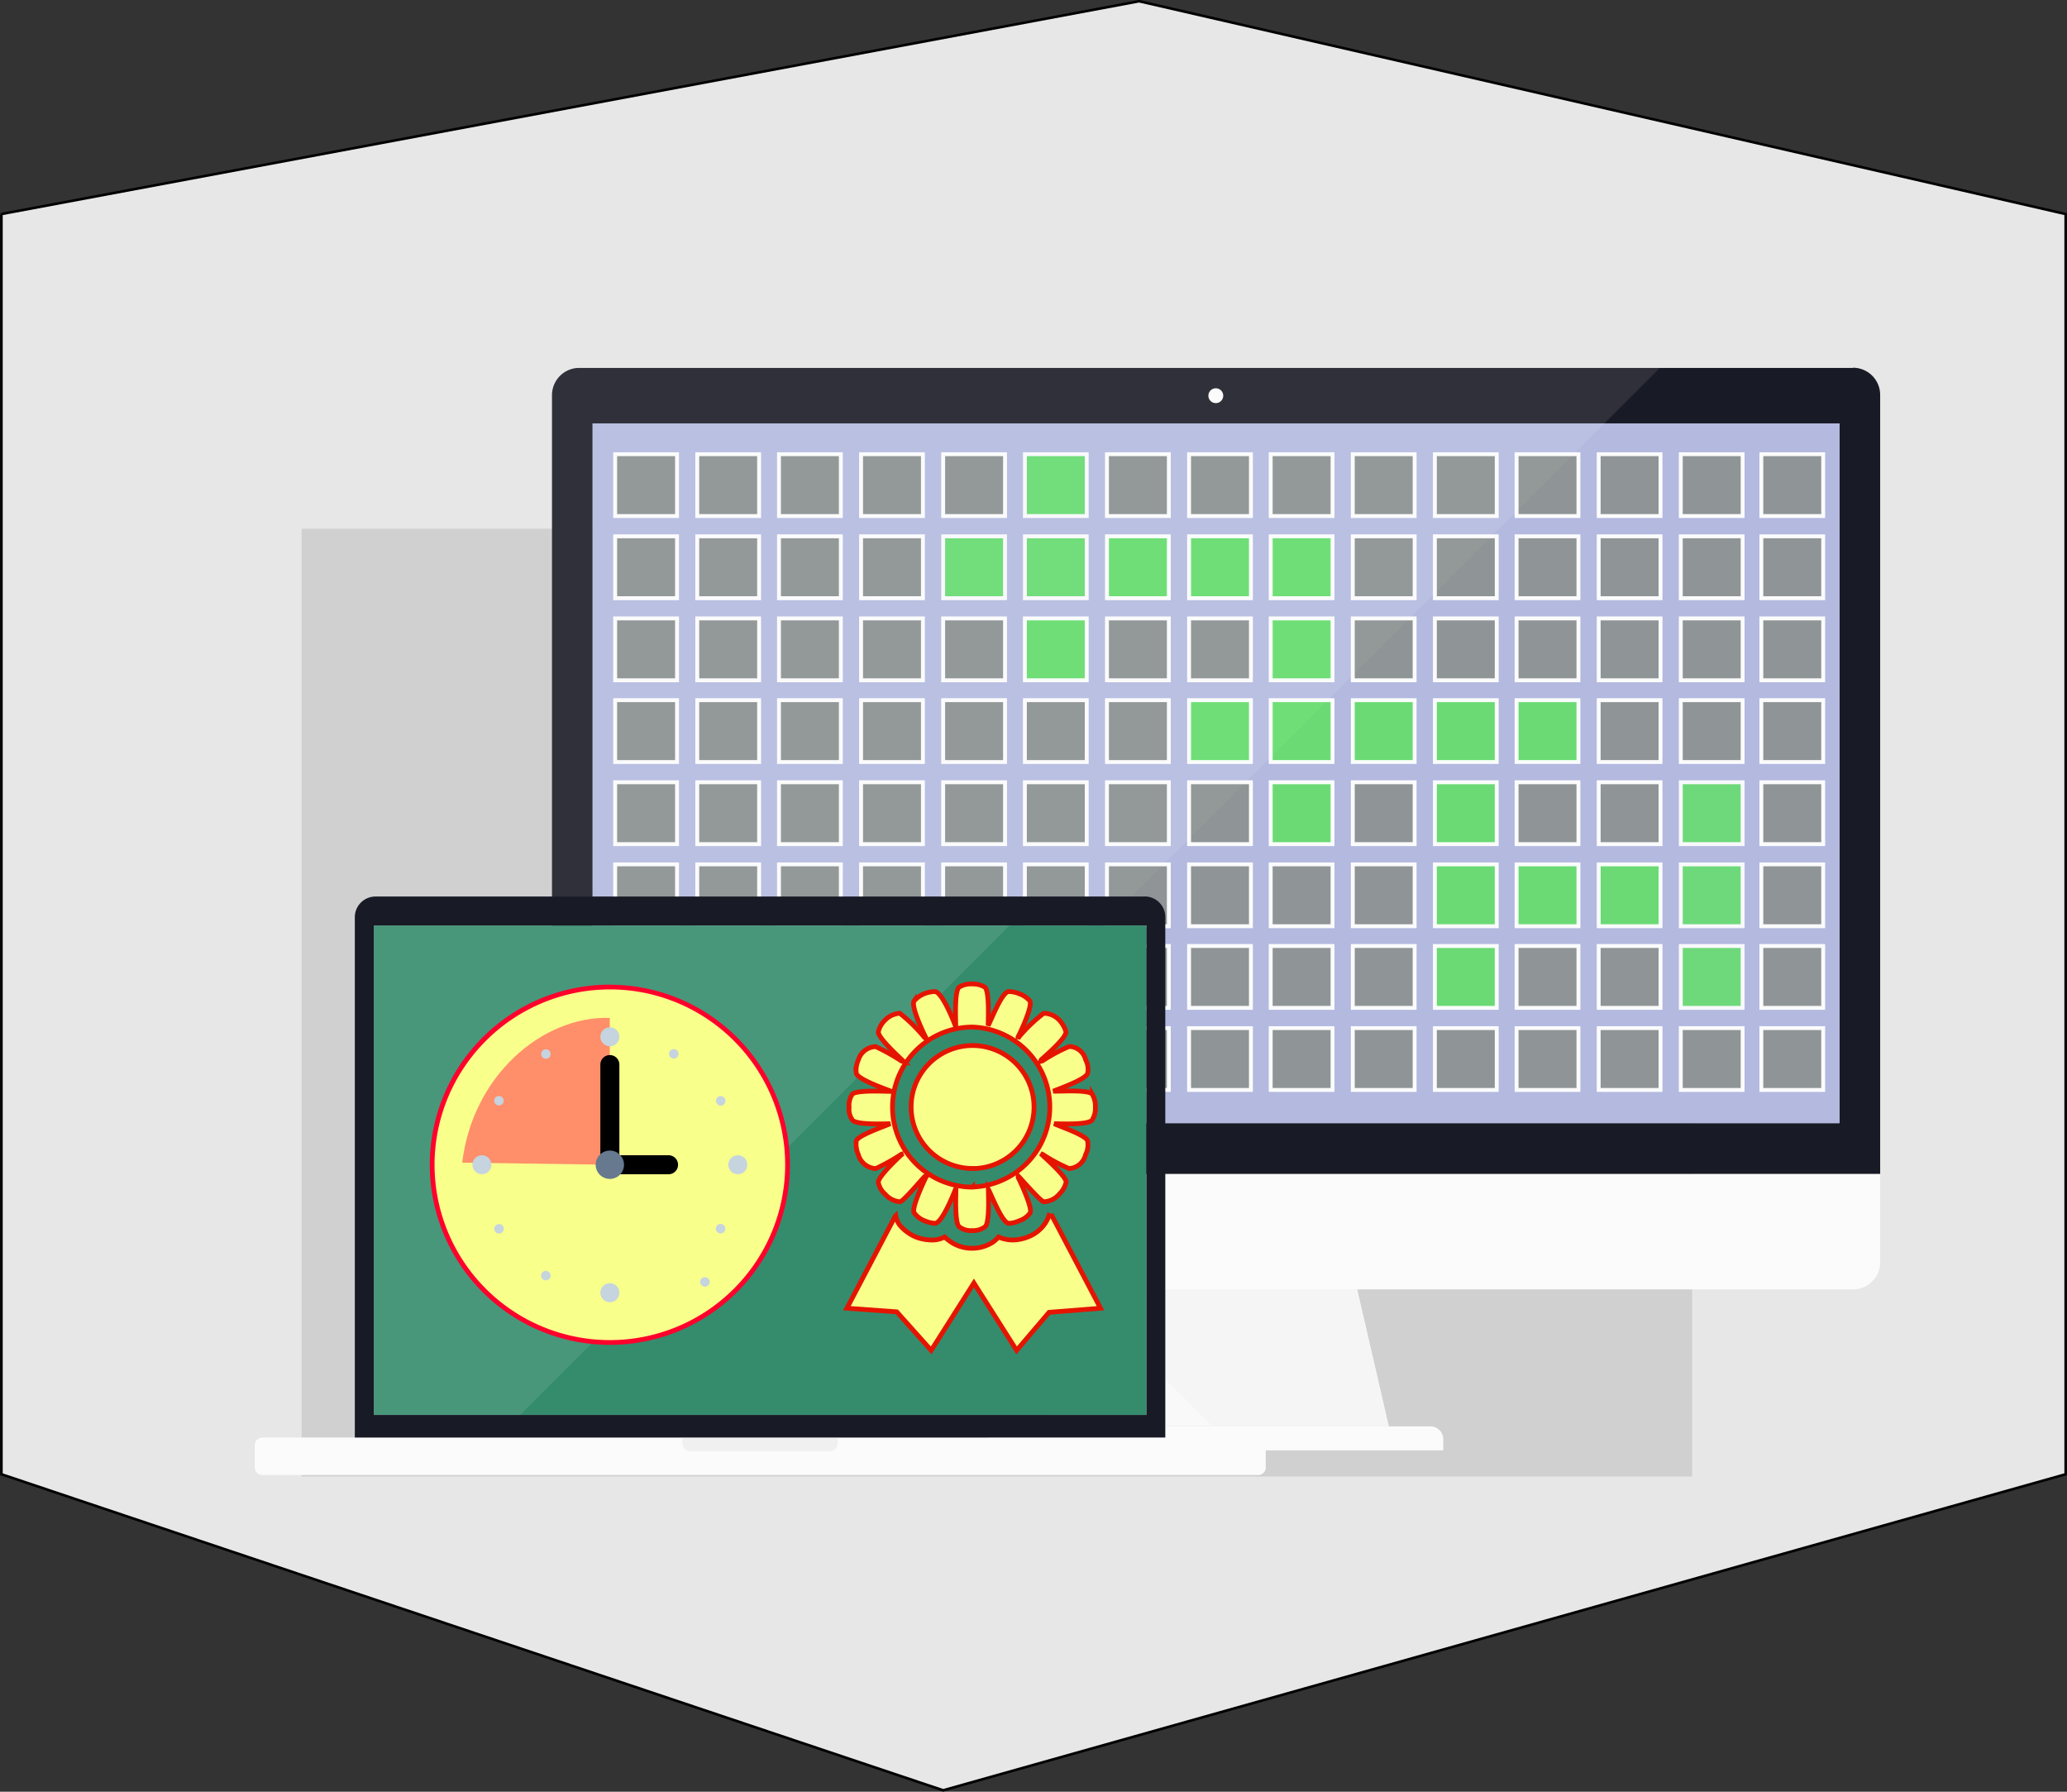
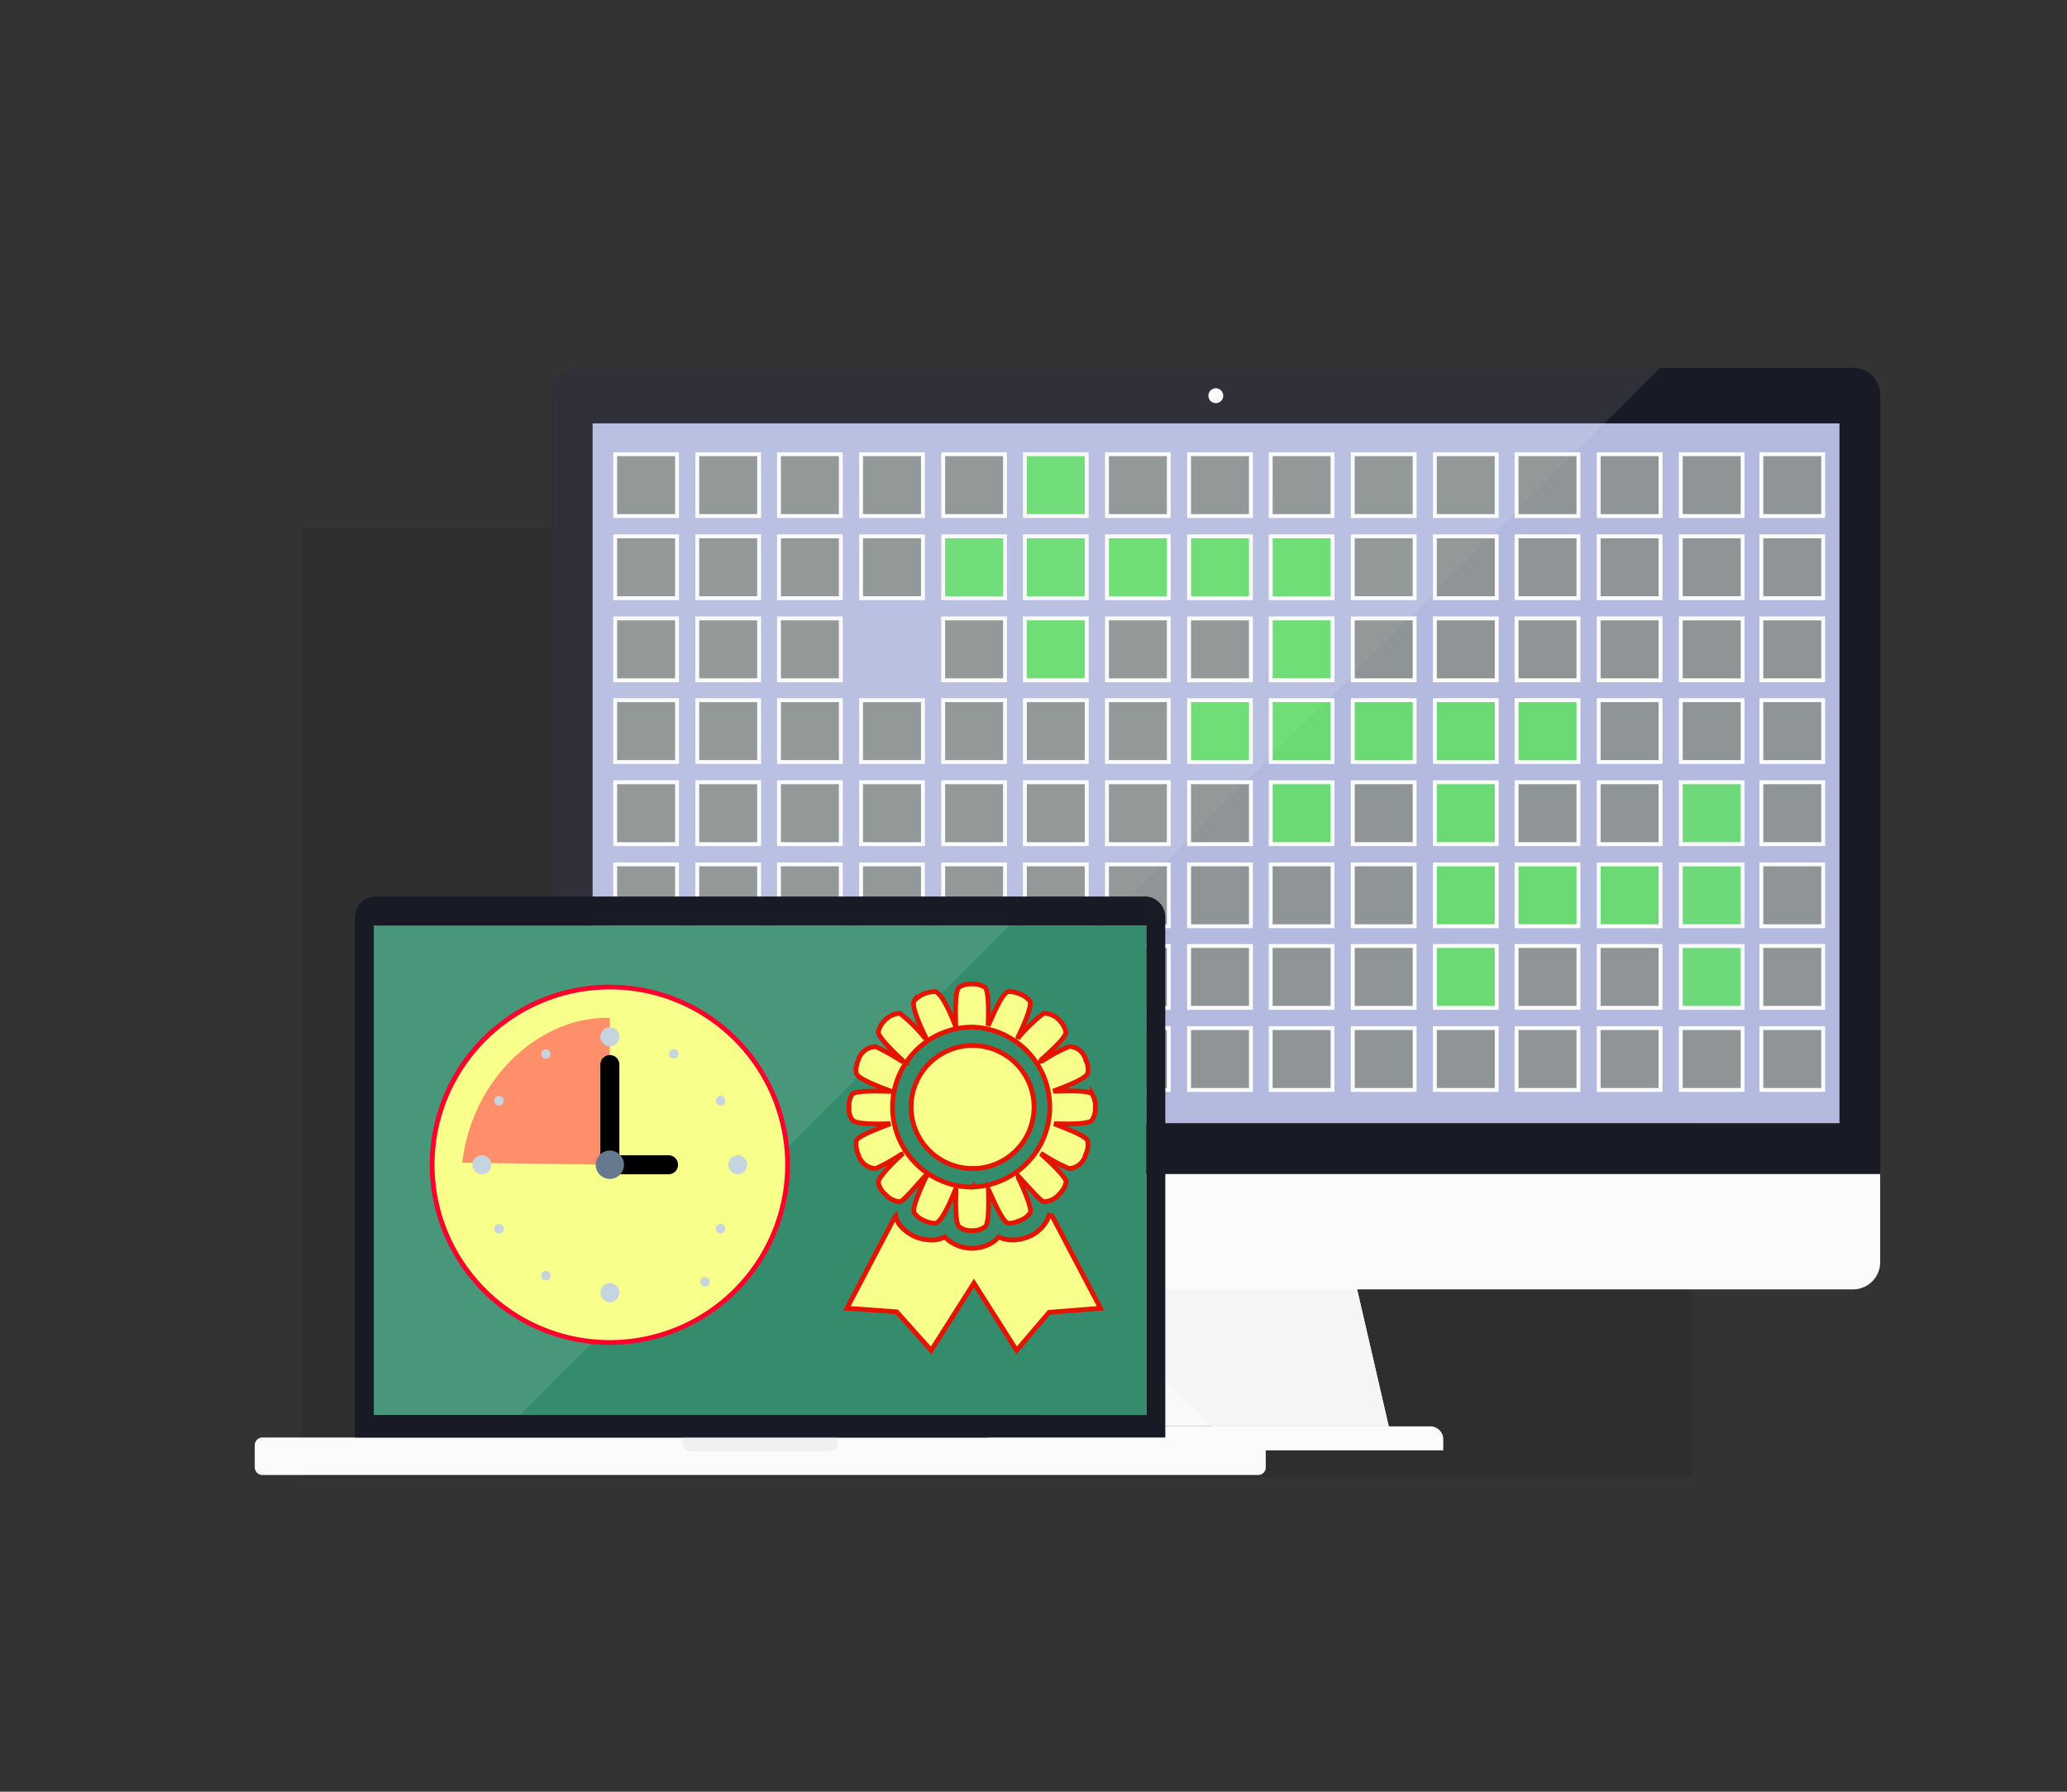
<svg xmlns="http://www.w3.org/2000/svg" viewBox="0 0 217.29 188.32">
  <rect x="0" y="0" width="217.29" height="188.32" fill="#333333" stroke="none" />
  <defs>
    <style>.a,.p,.x{fill:none;}.b{fill:#e7e7e7;stroke-width:0.27px;}.b,.x{stroke:#000;}.b,.l,.m,.p,.x{stroke-linecap:round;}.c{opacity:0.1;}.d{fill:#181a25;}.e{fill:#fbfbfb;}.f{fill:#b3b9df;}.g{fill:#f9f9f9;}.h{fill:#f5f5f5;}.i{clip-path:url(#a);}.j{opacity:0.1;}.k{fill:#fff;}.l,.o{fill:#1dff00;}.l,.m{fill-opacity:0.5;}.l,.m,.p{stroke:#fff;stroke-width:0.41px;}.l,.m,.n{opacity:0.95;isolation:isolate;}.m{fill:#676d46;}.o{opacity:0.5;}.q{fill:#348c6d;}.r{fill:#f0f0f0;}.s{clip-path:url(#b);}.t,.u{fill:#f9ff8b;}.t{stroke:#e51400;stroke-width:0.5px;}.v{fill:#ff002c;}.w{fill:#ff8e6a;}.x{stroke-miterlimit:10;stroke-width:2px;}.y{fill:#66798f;}.z{fill:#c5d4de;}</style>
    <clipPath id="a" transform="translate(-751.41 -29.5)">
      <rect class="a" x="809.44" y="68.17" width="116.45" height="84.73" />
    </clipPath>
    <clipPath id="b" transform="translate(-751.41 -29.5)">
      <rect class="a" x="788.72" y="123.73" width="71.87" height="56.86" />
    </clipPath>
  </defs>
  <title>linkbox-takhtkhel</title>
-   <path class="b" d="M751.54,52L871.16,29.63,968.56,52V184.45l-118,33.22-99-33.22V52Z" transform="translate(-751.41 -29.5)" />
  <rect class="c" x="31.71" y="55.57" width="146.18" height="99.62" />
  <path class="d" d="M944.78,147.55H813.71V74H944.78v73.55Zm1.43-79.38H812.29A2.86,2.86,0,0,0,809.44,71V152.9H949.06V71a2.86,2.86,0,0,0-2.85-2.85" transform="translate(-751.41 -29.5)" />
  <path class="e" d="M809.44,152.9v9.27a2.86,2.86,0,0,0,2.85,2.85H946.21a2.86,2.86,0,0,0,2.85-2.85V152.9H809.44Z" transform="translate(-751.41 -29.5)" />
  <path class="e" d="M880,71.09a0.78,0.78,0,1,1-.78-0.78,0.78,0.78,0,0,1,.78.78" transform="translate(-751.41 -29.5)" />
  <path class="f" d="M944.78,147.55H813.71V74H944.78v73.55Z" transform="translate(-751.41 -29.5)" />
  <path class="e" d="M901.71,179.42H856.79a1.36,1.36,0,0,0-1.43,1.26v1.26h47.77v-1.26a1.36,1.36,0,0,0-1.43-1.26" transform="translate(-751.41 -29.5)" />
  <path class="g" d="M864.43,165l-3.33,14.41H897.4L894.07,165H864.43Z" transform="translate(-751.41 -29.5)" />
  <path class="h" d="M894.07,165H864.43l14.41,14.41H897.4Z" transform="translate(-751.41 -29.5)" />
  <g class="i">
    <g class="j">
      <path class="k" d="M925.89,68.17H812.29A2.86,2.86,0,0,0,809.44,71V152.9h31.73Z" transform="translate(-751.41 -29.5)" />
    </g>
  </g>
  <rect class="l" x="133.58" y="65" width="6.5" height="6.5" />
  <rect class="l" x="133.58" y="56.37" width="6.5" height="6.5" />
  <rect class="m" x="133.58" y="47.74" width="6.5" height="6.5" />
  <rect class="m" x="142.21" y="65" width="6.5" height="6.5" />
  <rect class="m" x="142.21" y="56.37" width="6.5" height="6.5" />
  <rect class="m" x="142.21" y="47.74" width="6.5" height="6.5" />
  <rect class="m" x="150.84" y="65" width="6.5" height="6.5" />
  <rect class="m" x="150.84" y="56.37" width="6.5" height="6.5" />
  <rect class="m" x="150.84" y="47.74" width="6.5" height="6.5" />
  <rect class="m" x="133.58" y="90.85" width="6.5" height="6.5" />
  <rect class="l" x="133.58" y="82.22" width="6.5" height="6.5" />
  <rect class="l" x="133.58" y="73.59" width="6.5" height="6.5" />
  <rect class="m" x="142.21" y="90.85" width="6.5" height="6.5" />
  <rect class="m" x="142.21" y="82.22" width="6.5" height="6.5" />
  <rect class="l" x="142.21" y="73.59" width="6.5" height="6.5" />
  <rect class="l" x="150.84" y="90.85" width="6.5" height="6.5" />
  <rect class="l" x="150.84" y="82.22" width="6.5" height="6.5" />
  <rect class="l" x="150.84" y="73.59" width="6.5" height="6.5" />
  <rect class="m" x="159.43" y="65" width="6.5" height="6.5" />
  <rect class="m" x="159.43" y="56.37" width="6.5" height="6.5" />
  <rect class="m" x="159.43" y="47.74" width="6.5" height="6.5" />
  <rect class="m" x="168.06" y="65" width="6.5" height="6.5" />
  <rect class="m" x="168.06" y="56.37" width="6.5" height="6.5" />
  <rect class="m" x="168.06" y="47.74" width="6.5" height="6.5" />
  <rect class="m" x="176.69" y="65" width="6.5" height="6.5" />
  <rect class="m" x="176.69" y="56.37" width="6.5" height="6.5" />
  <rect class="m" x="176.69" y="47.74" width="6.5" height="6.5" />
  <rect class="l" x="159.43" y="90.85" width="6.5" height="6.5" />
  <rect class="m" x="159.43" y="82.22" width="6.5" height="6.5" />
  <rect class="l" x="159.43" y="73.59" width="6.5" height="6.5" />
  <rect class="l" x="168.06" y="90.85" width="6.5" height="6.5" />
  <rect class="m" x="168.06" y="82.22" width="6.5" height="6.5" />
  <rect class="m" x="168.06" y="73.59" width="6.5" height="6.5" />
  <g class="n">
    <g class="n">
      <rect class="o" x="176.69" y="90.85" width="6.5" height="6.5" />
      <rect class="p" x="176.69" y="90.85" width="6.5" height="6.5" />
    </g>
  </g>
  <g class="n">
    <g class="n">
      <rect class="o" x="176.69" y="82.22" width="6.5" height="6.5" />
      <rect class="p" x="176.69" y="82.22" width="6.5" height="6.5" />
    </g>
  </g>
  <rect class="m" x="176.69" y="73.59" width="6.5" height="6.5" />
  <rect class="m" x="81.89" y="65" width="6.5" height="6.5" />
  <rect class="m" x="81.89" y="56.37" width="6.5" height="6.5" />
  <rect class="m" x="81.89" y="47.74" width="6.5" height="6.5" />
-   <rect class="m" x="90.52" y="65" width="6.5" height="6.5" />
  <rect class="m" x="90.52" y="56.37" width="6.5" height="6.5" />
  <rect class="m" x="90.52" y="47.74" width="6.5" height="6.5" />
  <rect class="m" x="99.15" y="65" width="6.5" height="6.5" />
  <g class="n">
    <g class="n">
      <rect class="o" x="99.15" y="56.37" width="6.5" height="6.5" />
      <rect class="p" x="99.15" y="56.37" width="6.5" height="6.5" />
    </g>
  </g>
  <rect class="m" x="99.15" y="47.74" width="6.5" height="6.5" />
  <rect class="m" x="81.89" y="90.85" width="6.5" height="6.5" />
  <rect class="m" x="81.89" y="82.22" width="6.5" height="6.5" />
  <rect class="m" x="81.89" y="73.59" width="6.5" height="6.5" />
  <rect class="m" x="90.52" y="90.85" width="6.5" height="6.5" />
  <rect class="m" x="90.52" y="82.22" width="6.5" height="6.5" />
  <rect class="m" x="90.52" y="73.59" width="6.5" height="6.5" />
  <rect class="m" x="99.15" y="90.85" width="6.5" height="6.5" />
  <rect class="m" x="99.15" y="82.22" width="6.5" height="6.5" />
  <rect class="m" x="99.15" y="73.59" width="6.5" height="6.5" />
  <rect class="l" x="107.74" y="65" width="6.5" height="6.5" />
  <g class="n">
    <g class="n">
      <rect class="o" x="107.74" y="56.37" width="6.5" height="6.5" />
      <rect class="p" x="107.74" y="56.37" width="6.5" height="6.5" />
    </g>
  </g>
  <g class="n">
    <g class="n">
      <rect class="o" x="107.74" y="47.74" width="6.5" height="6.5" />
      <rect class="p" x="107.74" y="47.74" width="6.5" height="6.5" />
    </g>
  </g>
  <rect class="m" x="116.37" y="65" width="6.5" height="6.5" />
  <rect class="l" x="116.37" y="56.37" width="6.5" height="6.5" />
  <rect class="m" x="116.37" y="47.74" width="6.5" height="6.5" />
  <rect class="m" x="125" y="65" width="6.5" height="6.5" />
  <rect class="l" x="125" y="56.37" width="6.5" height="6.5" />
  <rect class="m" x="125" y="47.74" width="6.5" height="6.5" />
  <rect class="m" x="107.74" y="90.85" width="6.5" height="6.5" />
  <rect class="m" x="107.74" y="82.22" width="6.5" height="6.5" />
  <rect class="m" x="107.74" y="73.59" width="6.5" height="6.5" />
  <rect class="m" x="116.37" y="90.85" width="6.5" height="6.5" />
  <rect class="m" x="116.37" y="82.22" width="6.5" height="6.5" />
  <rect class="m" x="116.37" y="73.59" width="6.5" height="6.5" />
  <rect class="m" x="125" y="90.85" width="6.5" height="6.5" />
  <rect class="m" x="125" y="82.22" width="6.5" height="6.5" />
  <rect class="l" x="125" y="73.59" width="6.5" height="6.5" />
  <rect class="m" x="133.58" y="108.06" width="6.5" height="6.5" />
  <rect class="m" x="133.58" y="99.43" width="6.5" height="6.5" />
  <rect class="m" x="142.21" y="108.06" width="6.5" height="6.5" />
  <rect class="m" x="142.21" y="99.43" width="6.5" height="6.5" />
  <rect class="m" x="150.84" y="108.06" width="6.5" height="6.5" />
  <rect class="l" x="150.84" y="99.43" width="6.5" height="6.5" />
  <rect class="m" x="159.43" y="108.06" width="6.5" height="6.5" />
  <rect class="m" x="159.43" y="99.43" width="6.5" height="6.5" />
  <rect class="m" x="168.06" y="108.06" width="6.5" height="6.5" />
  <rect class="m" x="168.06" y="99.43" width="6.5" height="6.5" />
  <rect class="m" x="176.69" y="108.06" width="6.5" height="6.5" />
  <g class="n">
    <g class="n">
      <rect class="o" x="176.69" y="99.43" width="6.5" height="6.5" />
      <rect class="p" x="176.69" y="99.43" width="6.5" height="6.5" />
    </g>
  </g>
  <rect class="m" x="107.74" y="108.06" width="6.5" height="6.5" />
  <rect class="m" x="107.74" y="99.43" width="6.5" height="6.5" />
  <rect class="m" x="116.37" y="108.06" width="6.5" height="6.5" />
  <rect class="m" x="116.37" y="99.43" width="6.5" height="6.5" />
  <rect class="m" x="125" y="108.06" width="6.5" height="6.5" />
  <rect class="m" x="125" y="99.43" width="6.5" height="6.5" />
  <rect class="m" x="64.67" y="65" width="6.5" height="6.5" />
  <rect class="m" x="64.67" y="56.37" width="6.5" height="6.5" />
  <rect class="m" x="64.67" y="47.74" width="6.5" height="6.5" />
  <rect class="m" x="73.3" y="65" width="6.5" height="6.5" />
  <rect class="m" x="73.3" y="56.37" width="6.5" height="6.5" />
  <rect class="m" x="73.3" y="47.74" width="6.5" height="6.5" />
  <rect class="m" x="64.67" y="90.85" width="6.5" height="6.5" />
  <rect class="m" x="64.67" y="82.22" width="6.5" height="6.5" />
  <rect class="m" x="64.67" y="73.59" width="6.5" height="6.5" />
  <rect class="m" x="73.3" y="90.85" width="6.5" height="6.5" />
  <rect class="m" x="73.3" y="82.22" width="6.5" height="6.5" />
  <rect class="m" x="73.3" y="73.59" width="6.5" height="6.5" />
  <rect class="m" x="64.67" y="108.06" width="6.5" height="6.5" />
  <rect class="m" x="64.67" y="99.43" width="6.5" height="6.5" />
  <rect class="m" x="73.3" y="108.06" width="6.5" height="6.5" />
  <rect class="m" x="73.3" y="99.43" width="6.5" height="6.5" />
  <rect class="m" x="81.89" y="108.06" width="6.5" height="6.5" />
  <rect class="m" x="81.89" y="99.43" width="6.5" height="6.5" />
  <rect class="m" x="90.52" y="108.06" width="6.5" height="6.5" />
  <rect class="m" x="90.52" y="99.43" width="6.5" height="6.5" />
  <rect class="m" x="99.15" y="108.06" width="6.5" height="6.5" />
  <rect class="m" x="99.15" y="99.43" width="6.5" height="6.5" />
  <rect class="m" x="185.16" y="65" width="6.5" height="6.5" />
  <rect class="m" x="185.16" y="56.37" width="6.5" height="6.5" />
  <rect class="m" x="185.16" y="47.74" width="6.5" height="6.5" />
  <rect class="m" x="185.16" y="90.85" width="6.5" height="6.5" />
  <rect class="m" x="185.16" y="82.22" width="6.5" height="6.5" />
  <rect class="m" x="185.16" y="73.59" width="6.5" height="6.5" />
  <rect class="m" x="185.16" y="108.06" width="6.5" height="6.5" />
  <rect class="m" x="185.16" y="99.43" width="6.5" height="6.5" />
  <path class="q" d="M871.93,178.22H790.7V126.77h81.23v51.44Z" transform="translate(-751.41 -29.5)" />
  <path class="e" d="M884.48,183.72a0.81,0.81,0,0,1-.81.81H779a0.82,0.82,0,0,1-.81-0.81V181.4a0.81,0.81,0,0,1,.81-0.81H883.66a0.81,0.81,0,0,1,.81.81v2.32Z" transform="translate(-751.41 -29.5)" />
  <path class="e" d="M831.85,125.24a0.53,0.53,0,1,1-.53-0.53,0.53,0.53,0,0,1,.53.53" transform="translate(-751.41 -29.5)" />
  <path class="r" d="M823.15,180.59v0.63a0.81,0.81,0,0,0,.81.81h14.71a0.81,0.81,0,0,0,.81-0.81v-0.63H823.15Z" transform="translate(-751.41 -29.5)" />
  <g class="s">
    <g class="j">
      <path class="k" d="M860.58,123.73h-69.7a2.17,2.17,0,0,0-2.17,2.17v54.69h15Z" transform="translate(-751.41 -29.5)" />
    </g>
  </g>
  <path class="d" d="M871.93,178.22H790.7V126.77h81.23v51.44Zm-0.18-54.49H790.88a2.17,2.17,0,0,0-2.17,2.17v54.69h85.2V125.89a2.17,2.17,0,0,0-2.17-2.17" transform="translate(-751.41 -29.5)" />
  <path class="t" d="M861.92,157.29H862L867.1,167l-5.41.43-3.41,4-4.49-7.08-4.49,7.08-3.62-4.05-5.24-.38,5.08-9.68,0.05-.05a2.25,2.25,0,0,0,.43,1,4.53,4.53,0,0,0,1.68,1.24,4.79,4.79,0,0,0,1.62.32,2.7,2.7,0,0,0,1.41-.32,5.16,5.16,0,0,0,.86.65,4,4,0,0,0,2.05.54,4.09,4.09,0,0,0,2-.54,3,3,0,0,0,.76-0.65,3.63,3.63,0,0,0,1.51.32,4.51,4.51,0,0,0,1.57-.32,3.78,3.78,0,0,0,1.68-1.24,3.44,3.44,0,0,0,.54-1A0.26,0.26,0,0,0,861.92,157.29Zm4.32-12.76a2.5,2.5,0,0,1,.32,1.35,2.31,2.31,0,0,1-.32,1.3c-0.27.59-3.41,0.43-4,.43h0c0.54,0.27,3.46,1.24,3.51,1.84a2.26,2.26,0,0,1-.22,1.41,1.9,1.9,0,0,1-1.73,1.46,17.2,17.2,0,0,1-2.81-1.51l-0.16-.05,0.05,0.05c0.32,0.32,2.81,2.49,2.59,3a2.49,2.49,0,0,1-.7,1.19,2.24,2.24,0,0,1-1.62.81c-0.32,0-2.32-2.32-2.65-2.65l-0.05-.05v0.16c0.22,0.43,1.57,3.3,1.24,3.73a2.29,2.29,0,0,1-1.14.81,2.89,2.89,0,0,1-1.08.27c-0.7,0-1.84-3-2.16-3.57h0c0,0.54.16,3.68-.38,3.95a2.05,2.05,0,0,1-1.3.38,2,2,0,0,1-1.35-.38c-0.54-.27-0.38-3.41-0.38-3.95v-0.11l-0.05.11c-0.22.54-1.41,3.57-2.16,3.57a3.47,3.47,0,0,1-1.08-.27,2.39,2.39,0,0,1-1.08-.81c-0.38-.43,1-3.3,1.19-3.73l0.11-.16-0.22.05c-0.32.32-2.27,2.65-2.59,2.65a2.33,2.33,0,0,1-1.57-.81,2.12,2.12,0,0,1-.7-1.19c-0.16-.54,2.16-2.7,2.49-3l0.16-.05-0.22.05a21.76,21.76,0,0,1-2.7,1.51,2,2,0,0,1-1.84-1.46,2.72,2.72,0,0,1-.22-1.41c0.05-.59,3-1.57,3.57-1.84h0c-0.54,0-3.68.16-4-.43a1.94,1.94,0,0,1-.32-1.3,2.1,2.1,0,0,1,.32-1.35c0.32-.49,3.46-0.32,4-0.32h0.11l-0.11-.05c-0.54-.22-3.51-1.24-3.57-1.89a2.53,2.53,0,0,1,.22-1.35,1.94,1.94,0,0,1,1.84-1.41,21.76,21.76,0,0,1,2.7,1.51l0.22,0.05-0.16-.16c-0.32-.32-2.65-2.43-2.49-3a2.54,2.54,0,0,1,.7-1.19A2.39,2.39,0,0,1,846,136a16.26,16.26,0,0,1,2.59,2.54l0.22,0.16-0.11-.22c-0.22-.43-1.57-3.24-1.19-3.78a2.76,2.76,0,0,1,1.08-.76,3.16,3.16,0,0,1,1.08-.22c0.76,0,1.95,3,2.16,3.57l0.05,0.11v-0.11c0-.59-0.16-3.73.38-4.05a2.38,2.38,0,0,1,1.35-.32,2.43,2.43,0,0,1,1.3.32c0.54,0.32.38,3.46,0.38,4.05h0c0.32-.59,1.46-3.57,2.16-3.57a2.75,2.75,0,0,1,1.08.22,2.61,2.61,0,0,1,1.14.76c0.32,0.54-1,3.35-1.24,3.78v0.22l0.05-.16a16.45,16.45,0,0,1,2.65-2.54,2.31,2.31,0,0,1,1.62.7,3.11,3.11,0,0,1,.7,1.19c0.22,0.59-2.27,2.7-2.59,3l-0.05.16L861,141a17.2,17.2,0,0,1,2.81-1.51,1.83,1.83,0,0,1,1.73,1.41,2.1,2.1,0,0,1,.22,1.35c-0.05.65-3,1.68-3.51,1.89l-0.11.05h0.11C862.83,144.21,866,144,866.24,144.54Zm-12.59,9.73a8.41,8.41,0,0,0,0-16.81A8.41,8.41,0,1,0,853.64,154.27Zm0-1.95a6.46,6.46,0,1,1,0-12.92A6.46,6.46,0,0,1,853.64,152.32Z" transform="translate(-751.41 -29.5)" />
  <path class="u" d="M815.52,170.6a18.68,18.68,0,1,1,18.68-18.68A18.7,18.7,0,0,1,815.52,170.6Z" transform="translate(-751.41 -29.5)" />
  <path class="v" d="M815.52,133.49a18.43,18.43,0,1,1-18.43,18.43,18.45,18.45,0,0,1,18.43-18.43m0-.5a18.93,18.93,0,1,0,18.93,18.93A18.93,18.93,0,0,0,815.52,133h0Z" transform="translate(-751.41 -29.5)" />
  <path class="w" d="M800,151.7l15.51,0.22V136.48C808.3,136.29,801.07,142.67,800,151.7Z" transform="translate(-751.41 -29.5)" />
  <polyline class="x" points="64.11 111.89 64.11 122.42 70.28 122.42" />
  <circle class="y" cx="64.11" cy="122.42" r="1.49" />
  <circle class="z" cx="64.11" cy="108.97" r="1" />
  <circle class="z" cx="808.79" cy="140.27" r="0.5" transform="translate(-713.18 393.7) rotate(-30)" />
  <circle class="z" cx="64.11" cy="135.87" r="1" />
  <circle class="z" cx="822.24" cy="163.57" r="0.5" transform="matrix(0.87, -0.5, 0.5, 0.87, -723.03, 403.55)" />
  <circle class="z" cx="822.25" cy="140.27" r="0.5" transform="translate(-461.77 752.72) rotate(-60)" />
  <circle class="z" cx="808.79" cy="163.57" r="0.5" transform="translate(-488.67 752.72) rotate(-60)" />
  <circle class="z" cx="803.87" cy="158.64" r="0.5" transform="translate(-723.03 393.7) rotate(-30)" />
  <circle class="z" cx="827.17" cy="145.19" r="0.5" transform="translate(-713.18 403.55) rotate(-30)" />
  <circle class="z" cx="803.87" cy="145.19" r="0.5" transform="translate(-475.22 739.27) rotate(-60)" />
  <circle class="z" cx="827.17" cy="158.64" r="0.5" transform="translate(-475.22 766.17) rotate(-60)" />
  <circle class="z" cx="77.56" cy="122.42" r="1" />
  <circle class="z" cx="50.66" cy="122.42" r="1" />
</svg>